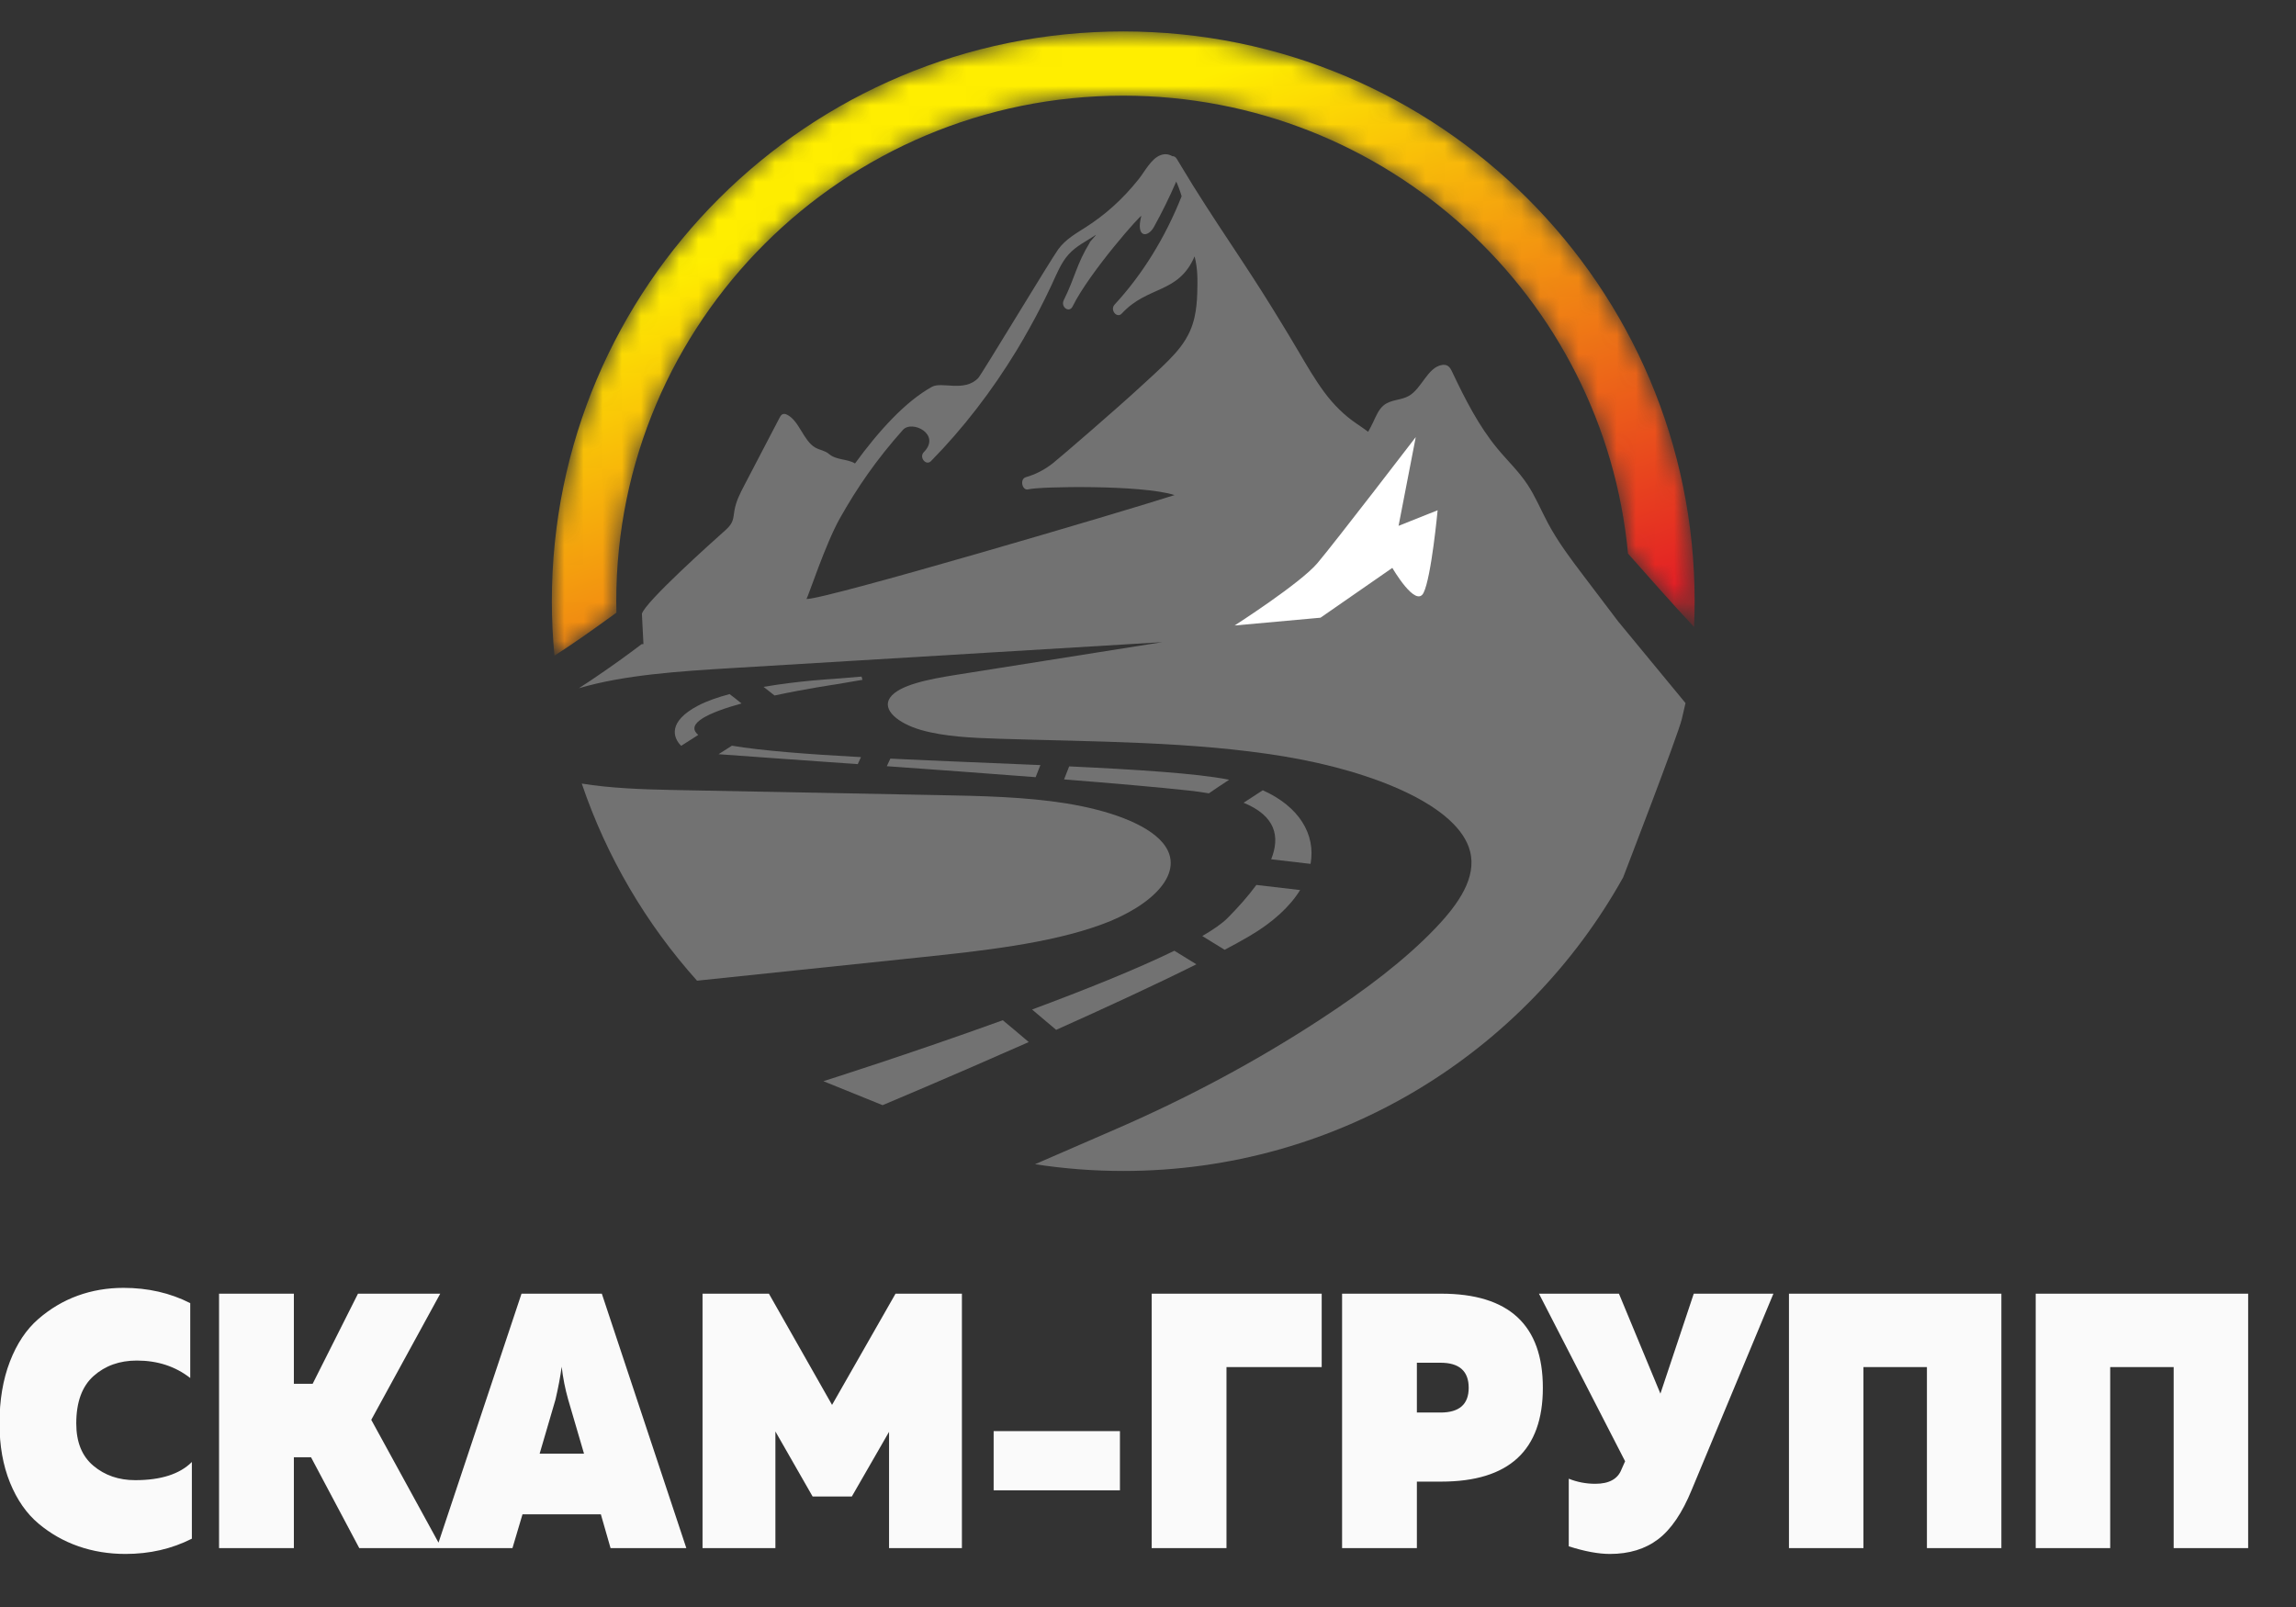
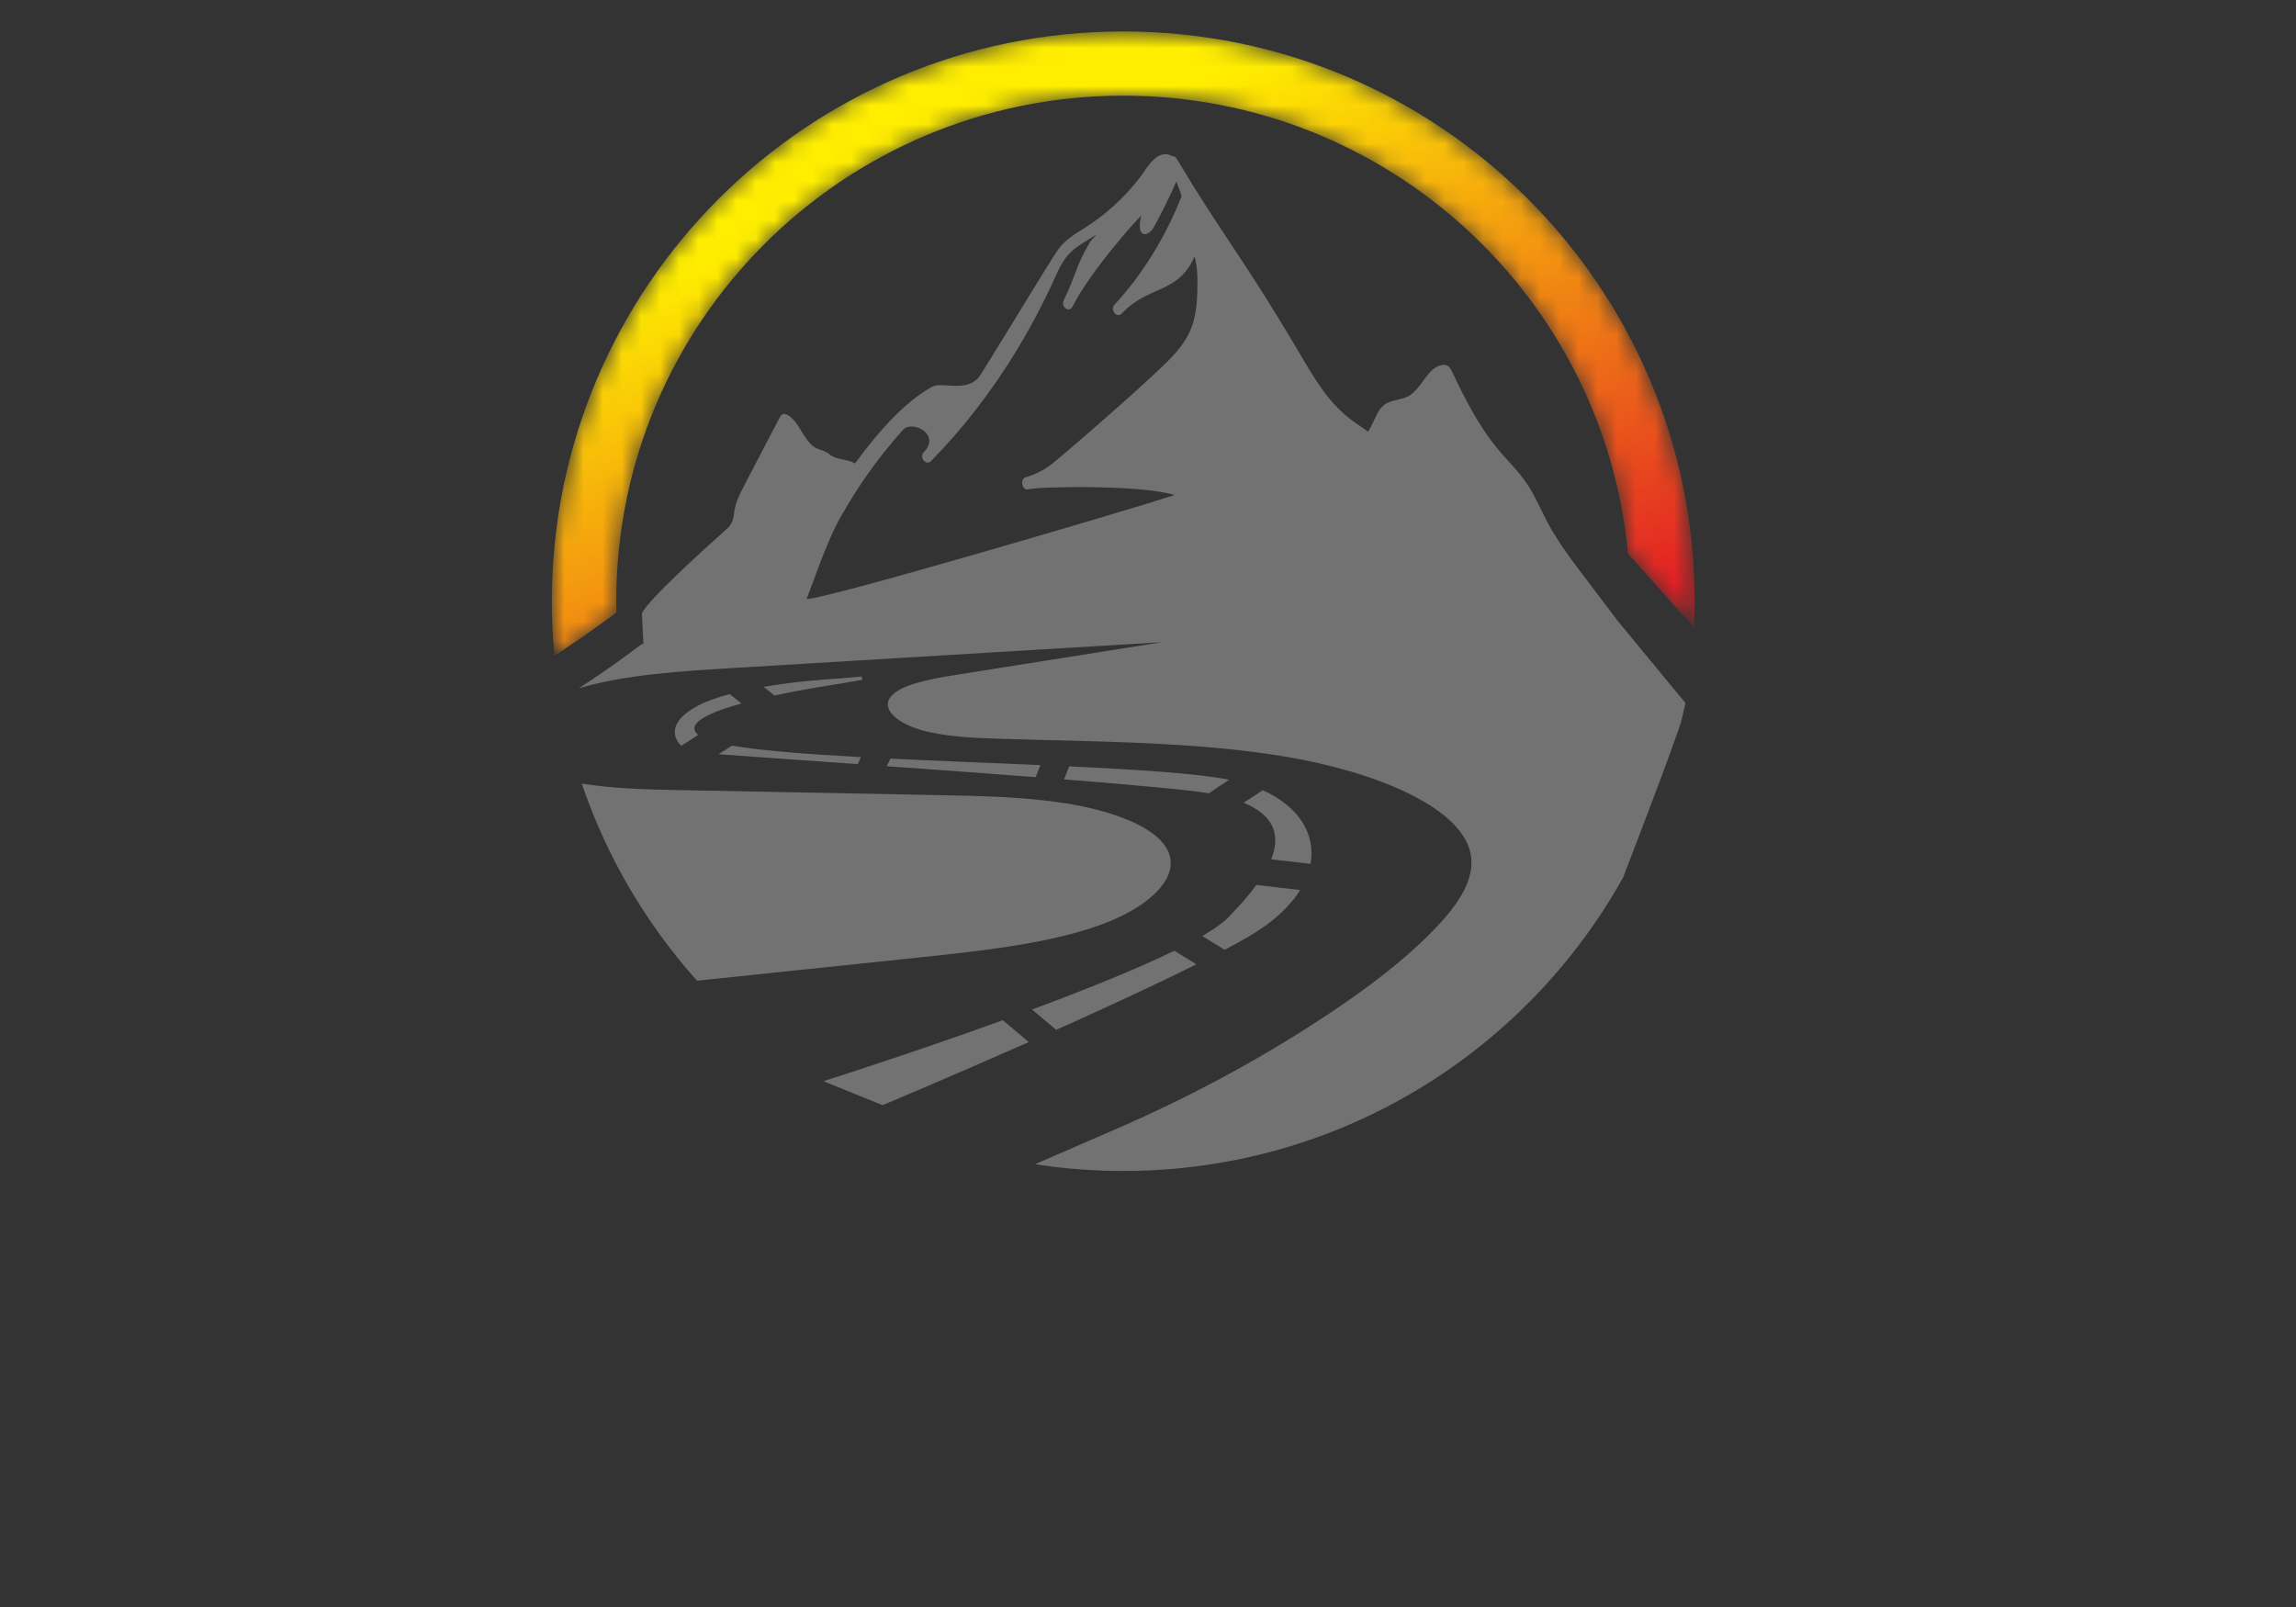
<svg xmlns="http://www.w3.org/2000/svg" width="120" height="84" viewBox="0 0 120 84" fill="none">
  <rect x="0" y="0" width="120" height="84" fill="#333333" stroke="none" />
  <g clip-path="url(#clip0_102_66)">
-     <path d="M-0.026 74.406C-0.026 73.189 0.155 72.112 0.516 71.175C0.877 70.238 1.371 69.496 1.997 68.952C2.623 68.407 3.311 67.999 4.062 67.726C4.812 67.454 5.61 67.318 6.457 67.318C7.732 67.318 8.894 67.584 9.943 68.116V72.03C9.164 71.422 8.234 71.118 7.151 71.118C6.248 71.118 5.495 71.387 4.891 71.926C4.287 72.464 3.986 73.291 3.986 74.406C3.986 75.381 4.285 76.119 4.883 76.619C5.481 77.12 6.208 77.37 7.066 77.37C8.409 77.37 9.396 77.053 10.028 76.42V80.429C8.978 80.961 7.822 81.227 6.558 81.227C5.689 81.227 4.871 81.094 4.104 80.828C3.337 80.562 2.64 80.166 2.014 79.641C1.388 79.115 0.891 78.402 0.524 77.503C0.158 76.603 -0.026 75.571 -0.026 74.406ZM15.359 80.923H11.449V67.622H15.359V72.334H16.34L18.71 67.622H23.009L19.404 74.216L23.076 80.923H18.778L16.256 76.173H15.359V80.923ZM26.783 80.923H22.823L27.257 67.622H31.454L35.871 80.923H31.911L31.404 79.156H27.308L26.783 80.923ZM29.034 73.151L28.205 75.983H30.523L29.694 73.151C29.536 72.594 29.423 72.024 29.356 71.441C29.288 71.948 29.181 72.518 29.034 73.151ZM46.805 67.622H50.274V80.923H46.466V74.843L44.52 78.225H42.472L40.526 74.824V80.923H36.718V67.622H40.187L43.487 73.436L46.805 67.622ZM51.933 74.805H58.533V77.902H51.933V74.805ZM64.102 80.923H60.192V67.622H69.078V71.46H64.102V80.923ZM70.144 67.622H75.323C78.866 67.622 80.637 69.262 80.637 72.543C80.637 75.812 78.866 77.446 75.323 77.446H74.053V80.923H70.144V67.622ZM76.761 72.543C76.761 71.669 76.27 71.232 75.289 71.232H74.053V73.835H75.289C76.27 73.835 76.761 73.405 76.761 72.543ZM88.422 77.864C87.926 79.08 87.339 79.945 86.662 80.458C85.985 80.971 85.145 81.227 84.141 81.227C83.542 81.227 82.826 81.094 81.991 80.828V77.294C82.431 77.471 82.894 77.56 83.379 77.56C84.101 77.56 84.558 77.307 84.75 76.8L84.936 76.382L80.434 67.622H84.614L86.781 72.847L88.524 67.622H92.687L88.422 77.864ZM97.392 80.923H93.5V67.622H104.602V80.923H100.71V71.46H97.392V80.923ZM110.289 80.923H106.396V67.622H117.499V80.923H113.606V71.46H110.289V80.923Z" fill="#FAFAFA" />
    <mask id="mask0_102_66" style="mask-type:luminance" maskUnits="userSpaceOnUse" x="28" y="1" width="61" height="34">
      <path d="M58.706 1.643C42.213 1.643 28.842 14.977 28.842 31.426C28.842 32.386 28.889 33.336 28.979 34.273C29.215 34.12 29.45 33.967 29.68 33.813C30.155 33.496 30.634 33.163 31.146 32.796L32.217 32.026C32.212 31.826 32.209 31.627 32.209 31.426C32.209 16.832 44.072 5.001 58.706 5.001C72.499 5.001 83.829 15.51 85.087 28.937L86.782 30.845C87.362 31.497 87.949 32.142 88.54 32.775C88.559 32.328 88.571 31.878 88.571 31.426C88.571 14.977 75.2 1.643 58.706 1.643Z" fill="white" />
    </mask>
    <g mask="url(#mask0_102_66)">
      <path d="M58.706 1.643C42.213 1.643 28.842 14.977 28.842 31.426C28.842 32.386 28.889 33.336 28.979 34.273C29.215 34.12 29.45 33.967 29.68 33.813C30.155 33.496 30.634 33.163 31.146 32.796L32.217 32.026C32.212 31.826 32.209 31.627 32.209 31.426C32.209 16.832 44.072 5.001 58.706 5.001C72.499 5.001 83.829 15.51 85.087 28.937L86.782 30.845C87.362 31.497 87.949 32.142 88.54 32.775C88.559 32.328 88.571 31.878 88.571 31.426C88.571 14.977 75.2 1.643 58.706 1.643Z" fill="url(#paint0_linear_102_66)" />
    </g>
    <path d="M60.769 44.053C59.926 43.048 57.912 42.349 55.759 42C53.605 41.651 51.295 41.604 49.023 41.561C44.391 41.471 39.759 41.382 35.127 41.293C33.566 41.263 31.872 41.199 30.406 40.958C31.709 44.804 33.776 48.3 36.43 51.262C40.284 50.859 44.138 50.456 47.991 50.053C51.34 49.702 54.805 49.326 57.534 48.339C60.263 47.352 62.04 45.568 60.769 44.053Z" fill="#727272" />
    <path d="M62.574 15.315C62.562 15.743 62.523 16.175 62.431 16.586C62.374 16.832 62.299 17.071 62.198 17.299C61.927 17.909 61.514 18.395 61.08 18.832C60.59 19.33 60.069 19.788 59.558 20.261C58.472 21.268 55.46 23.87 55.051 24.196C54.608 24.55 54.126 24.797 53.612 24.945C53.281 25.041 53.421 25.674 53.754 25.578C54.277 25.428 59.666 25.327 61.387 25.878C58.885 26.69 43.001 31.377 42.151 31.309C42.25 31.157 43.146 28.427 43.888 27.108C44.799 25.487 45.8 24.032 47.189 22.472C47.668 21.935 49.202 22.7 48.283 23.635C48.02 23.902 48.398 24.368 48.658 24.103C50.34 22.392 51.847 20.434 53.153 18.284C53.265 18.1 53.373 17.913 53.481 17.727C53.483 17.725 53.485 17.723 53.486 17.721L53.485 17.721C53.49 17.712 53.497 17.703 53.504 17.692C53.508 17.686 53.51 17.679 53.511 17.673C53.901 17.001 54.271 16.312 54.619 15.607C54.736 15.371 54.849 15.134 54.961 14.896C55.218 14.342 55.451 13.747 55.838 13.312C56.243 12.854 56.785 12.608 57.262 12.285C57.376 12.208 56.851 12.752 56.961 12.673C56.248 13.844 56.217 14.432 55.599 15.686C55.419 16.044 55.88 16.379 56.057 16.021C56.958 14.202 59.692 11.134 59.65 11.293C59.348 12.432 59.985 12.44 60.304 11.873C60.705 11.158 61.145 10.259 61.474 9.493C61.518 9.565 61.692 10.01 61.757 10.26C60.901 12.414 59.716 14.339 58.254 15.922C57.997 16.2 58.375 16.665 58.63 16.389C59.992 14.914 61.584 15.374 62.436 13.402C62.604 14.074 62.593 14.604 62.574 15.315ZM73.994 22.847C73.994 22.847 69.75 28.381 68.852 29.439C67.955 30.497 64.527 32.695 64.527 32.695L69.016 32.288L72.77 29.684C72.77 29.684 73.994 31.8 74.402 30.986C74.81 30.172 75.137 26.672 75.137 26.672L73.096 27.486L73.994 22.847ZM33.534 33.672C33.157 33.958 32.775 34.239 32.389 34.517C31.888 34.877 31.38 35.23 30.864 35.575C30.663 35.71 30.459 35.843 30.254 35.975C32.61 35.276 35.512 35.086 38.291 34.919C45.777 34.468 53.262 34.017 60.747 33.566C57.146 34.138 53.545 34.709 49.944 35.28C48.552 35.501 46.98 35.804 46.519 36.467C46.077 37.102 46.936 37.81 48.139 38.157C49.341 38.503 50.798 38.571 52.201 38.615C57.211 38.774 62.343 38.753 67.087 39.535C71.831 40.318 76.232 42.132 76.834 44.504C77.18 45.866 76.246 47.23 75.057 48.48C73.437 50.184 71.338 51.762 69.023 53.276C65.636 55.491 62.055 57.397 58.342 59.01L54.096 60.855C55.599 61.087 57.138 61.208 58.706 61.208C69.948 61.208 79.737 55.014 84.833 45.862C84.833 45.862 87.709 38.409 87.901 37.58C88.093 36.751 88.093 36.751 88.093 36.751L84.575 32.486C83.979 31.7 83.383 30.914 82.787 30.127C82.113 29.238 81.435 28.344 80.899 27.339C80.542 26.67 80.248 25.953 79.834 25.328C79.376 24.636 78.784 24.079 78.263 23.449C77.296 22.282 76.579 20.877 75.909 19.463C75.848 19.333 75.781 19.196 75.668 19.125C75.577 19.067 75.468 19.061 75.366 19.078C74.613 19.199 74.312 20.306 73.634 20.694C73.217 20.933 72.69 20.877 72.313 21.191C72.058 21.402 71.919 21.746 71.769 22.064C71.688 22.237 71.599 22.405 71.507 22.57C71.316 22.429 71.121 22.293 70.921 22.158C70.267 21.717 69.706 21.166 69.204 20.487C68.712 19.819 68.286 19.087 67.858 18.356C67.546 17.826 67.23 17.3 66.91 16.779C66.263 15.716 65.597 14.67 64.915 13.637C64.069 12.355 63.217 11.08 62.399 9.773C62.386 9.751 62.374 9.731 62.36 9.711C62.163 9.396 61.972 9.077 61.779 8.758C61.743 8.692 61.706 8.633 61.667 8.573C61.614 8.483 61.559 8.397 61.506 8.307C61.442 8.199 61.352 8.157 61.267 8.162C61.089 8.057 60.886 8.026 60.655 8.11C60.163 8.294 59.842 8.955 59.498 9.383C59.094 9.888 58.658 10.356 58.192 10.776C57.73 11.193 57.239 11.564 56.729 11.889C56.224 12.212 55.694 12.506 55.306 13.036C54.932 13.546 51.296 19.586 51.125 19.763C50.397 20.514 49.228 19.933 48.711 20.218C47.332 20.98 45.94 22.506 44.687 24.226C44.29 23.979 43.714 24.061 43.326 23.73C43.115 23.549 42.842 23.528 42.609 23.395C41.993 23.043 41.775 22.005 41.148 21.683C41.065 21.64 40.968 21.613 40.886 21.659C40.818 21.697 40.774 21.778 40.734 21.856C40.123 23.026 39.512 24.196 38.902 25.367C38.684 25.783 38.463 26.212 38.383 26.699C38.354 26.873 38.343 27.055 38.285 27.218C38.19 27.479 37.987 27.649 37.8 27.816C37.343 28.222 33.714 31.464 33.549 32.083L33.63 33.667L33.534 33.672Z" fill="#727272" />
    <path fill-rule="evenodd" clip-rule="evenodd" d="M43.663 35.776C43.663 35.776 42.141 35.998 40.481 36.354C40.305 36.213 40.109 36.059 39.907 35.903C41.787 35.582 43.554 35.487 43.554 35.487L45.029 35.366L45.077 35.535L43.663 35.776ZM38.756 36.771C37.075 37.236 35.778 37.818 36.495 38.415C36.202 38.602 35.897 38.797 35.602 38.986C35.153 38.544 34.919 37.708 36.481 36.886C36.933 36.648 37.507 36.448 38.132 36.281C38.267 36.38 38.496 36.562 38.756 36.771ZM38.254 38.978C39.807 39.241 42.228 39.426 44.999 39.576L44.83 39.942C41.77 39.725 39.11 39.54 37.556 39.423C37.818 39.256 38.053 39.106 38.254 38.978ZM46.533 39.654C49.067 39.777 51.799 39.88 54.376 39.992L54.128 40.624C51.593 40.428 48.881 40.23 46.35 40.05L46.533 39.654ZM55.88 40.06C59.43 40.227 62.528 40.426 64.168 40.744C64.192 40.749 64.216 40.754 64.24 40.759C63.866 41.005 63.491 41.255 63.181 41.469C62.859 41.413 62.512 41.363 62.137 41.323C60.527 41.148 58.209 40.947 55.613 40.74L55.88 40.06ZM65.999 41.308C67.9 42.16 68.774 43.612 68.496 45.156L66.438 44.916C66.913 43.723 66.667 42.648 64.996 41.96C65.344 41.732 65.7 41.501 65.999 41.308ZM67.951 46.524C67.424 47.375 66.541 48.209 65.28 48.943C64.907 49.161 64.478 49.397 64.005 49.647L62.837 48.928C63.429 48.583 63.887 48.263 64.168 47.978C64.72 47.418 65.242 46.836 65.664 46.257L67.951 46.524ZM62.528 50.405C60.394 51.471 57.744 52.693 55.2 53.832C54.774 53.469 54.34 53.101 53.941 52.769C56.673 51.754 59.387 50.668 61.378 49.697L62.528 50.405ZM53.767 54.47C49.636 56.299 46.129 57.769 46.129 57.769L43.034 56.515C43.034 56.515 47.533 55.093 52.411 53.329C52.785 53.637 53.265 54.041 53.767 54.47Z" fill="#727272" />
-     <path fill-rule="evenodd" clip-rule="evenodd" d="M73.994 22.847C73.994 22.847 69.75 28.381 68.852 29.439C67.955 30.497 64.527 32.695 64.527 32.695L69.016 32.288L72.77 29.684C72.77 29.684 73.994 31.8 74.402 30.986C74.81 30.172 75.137 26.672 75.137 26.672L73.096 27.486L73.994 22.847Z" fill="white" />
  </g>
  <defs>
    <linearGradient id="paint0_linear_102_66" x1="69.484" y1="37.291" x2="58.014" y2="5.819" gradientUnits="userSpaceOnUse">
      <stop stop-color="#E31F25" />
      <stop offset="1" stop-color="#FFEE00" />
    </linearGradient>
    <clipPath id="clip0_102_66">
      <rect width="120" height="84" fill="white" />
    </clipPath>
  </defs>
</svg>